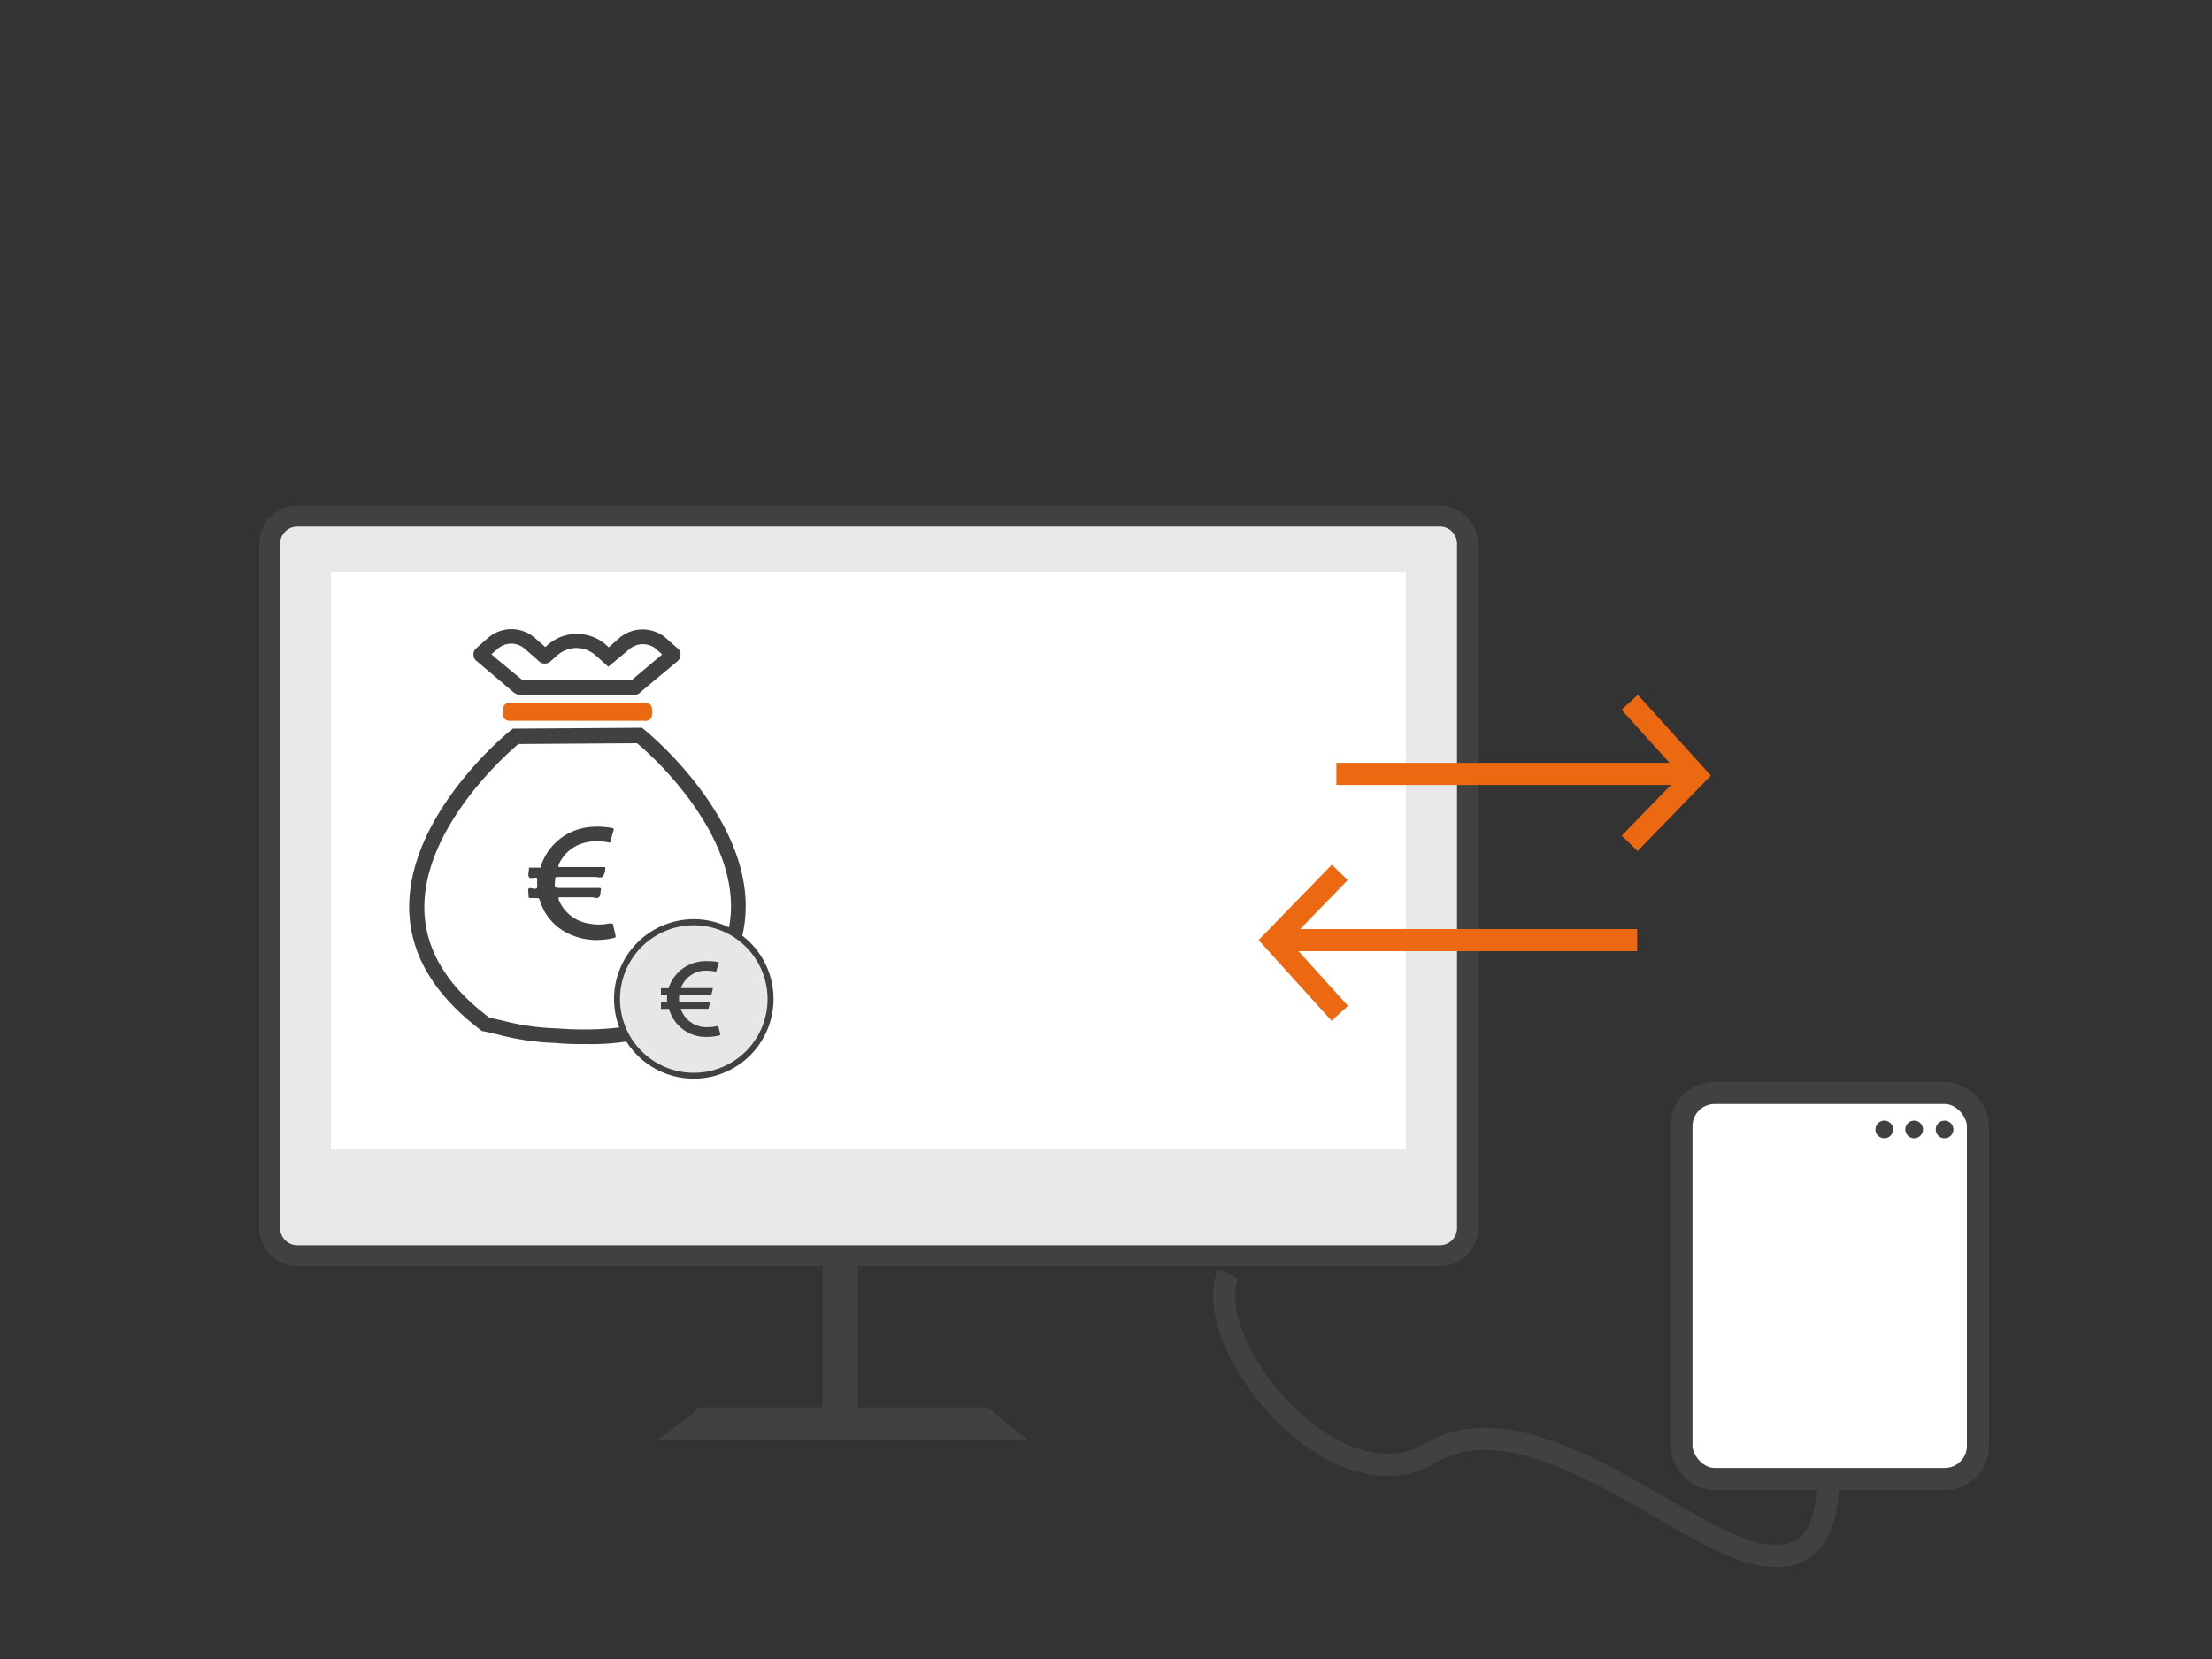
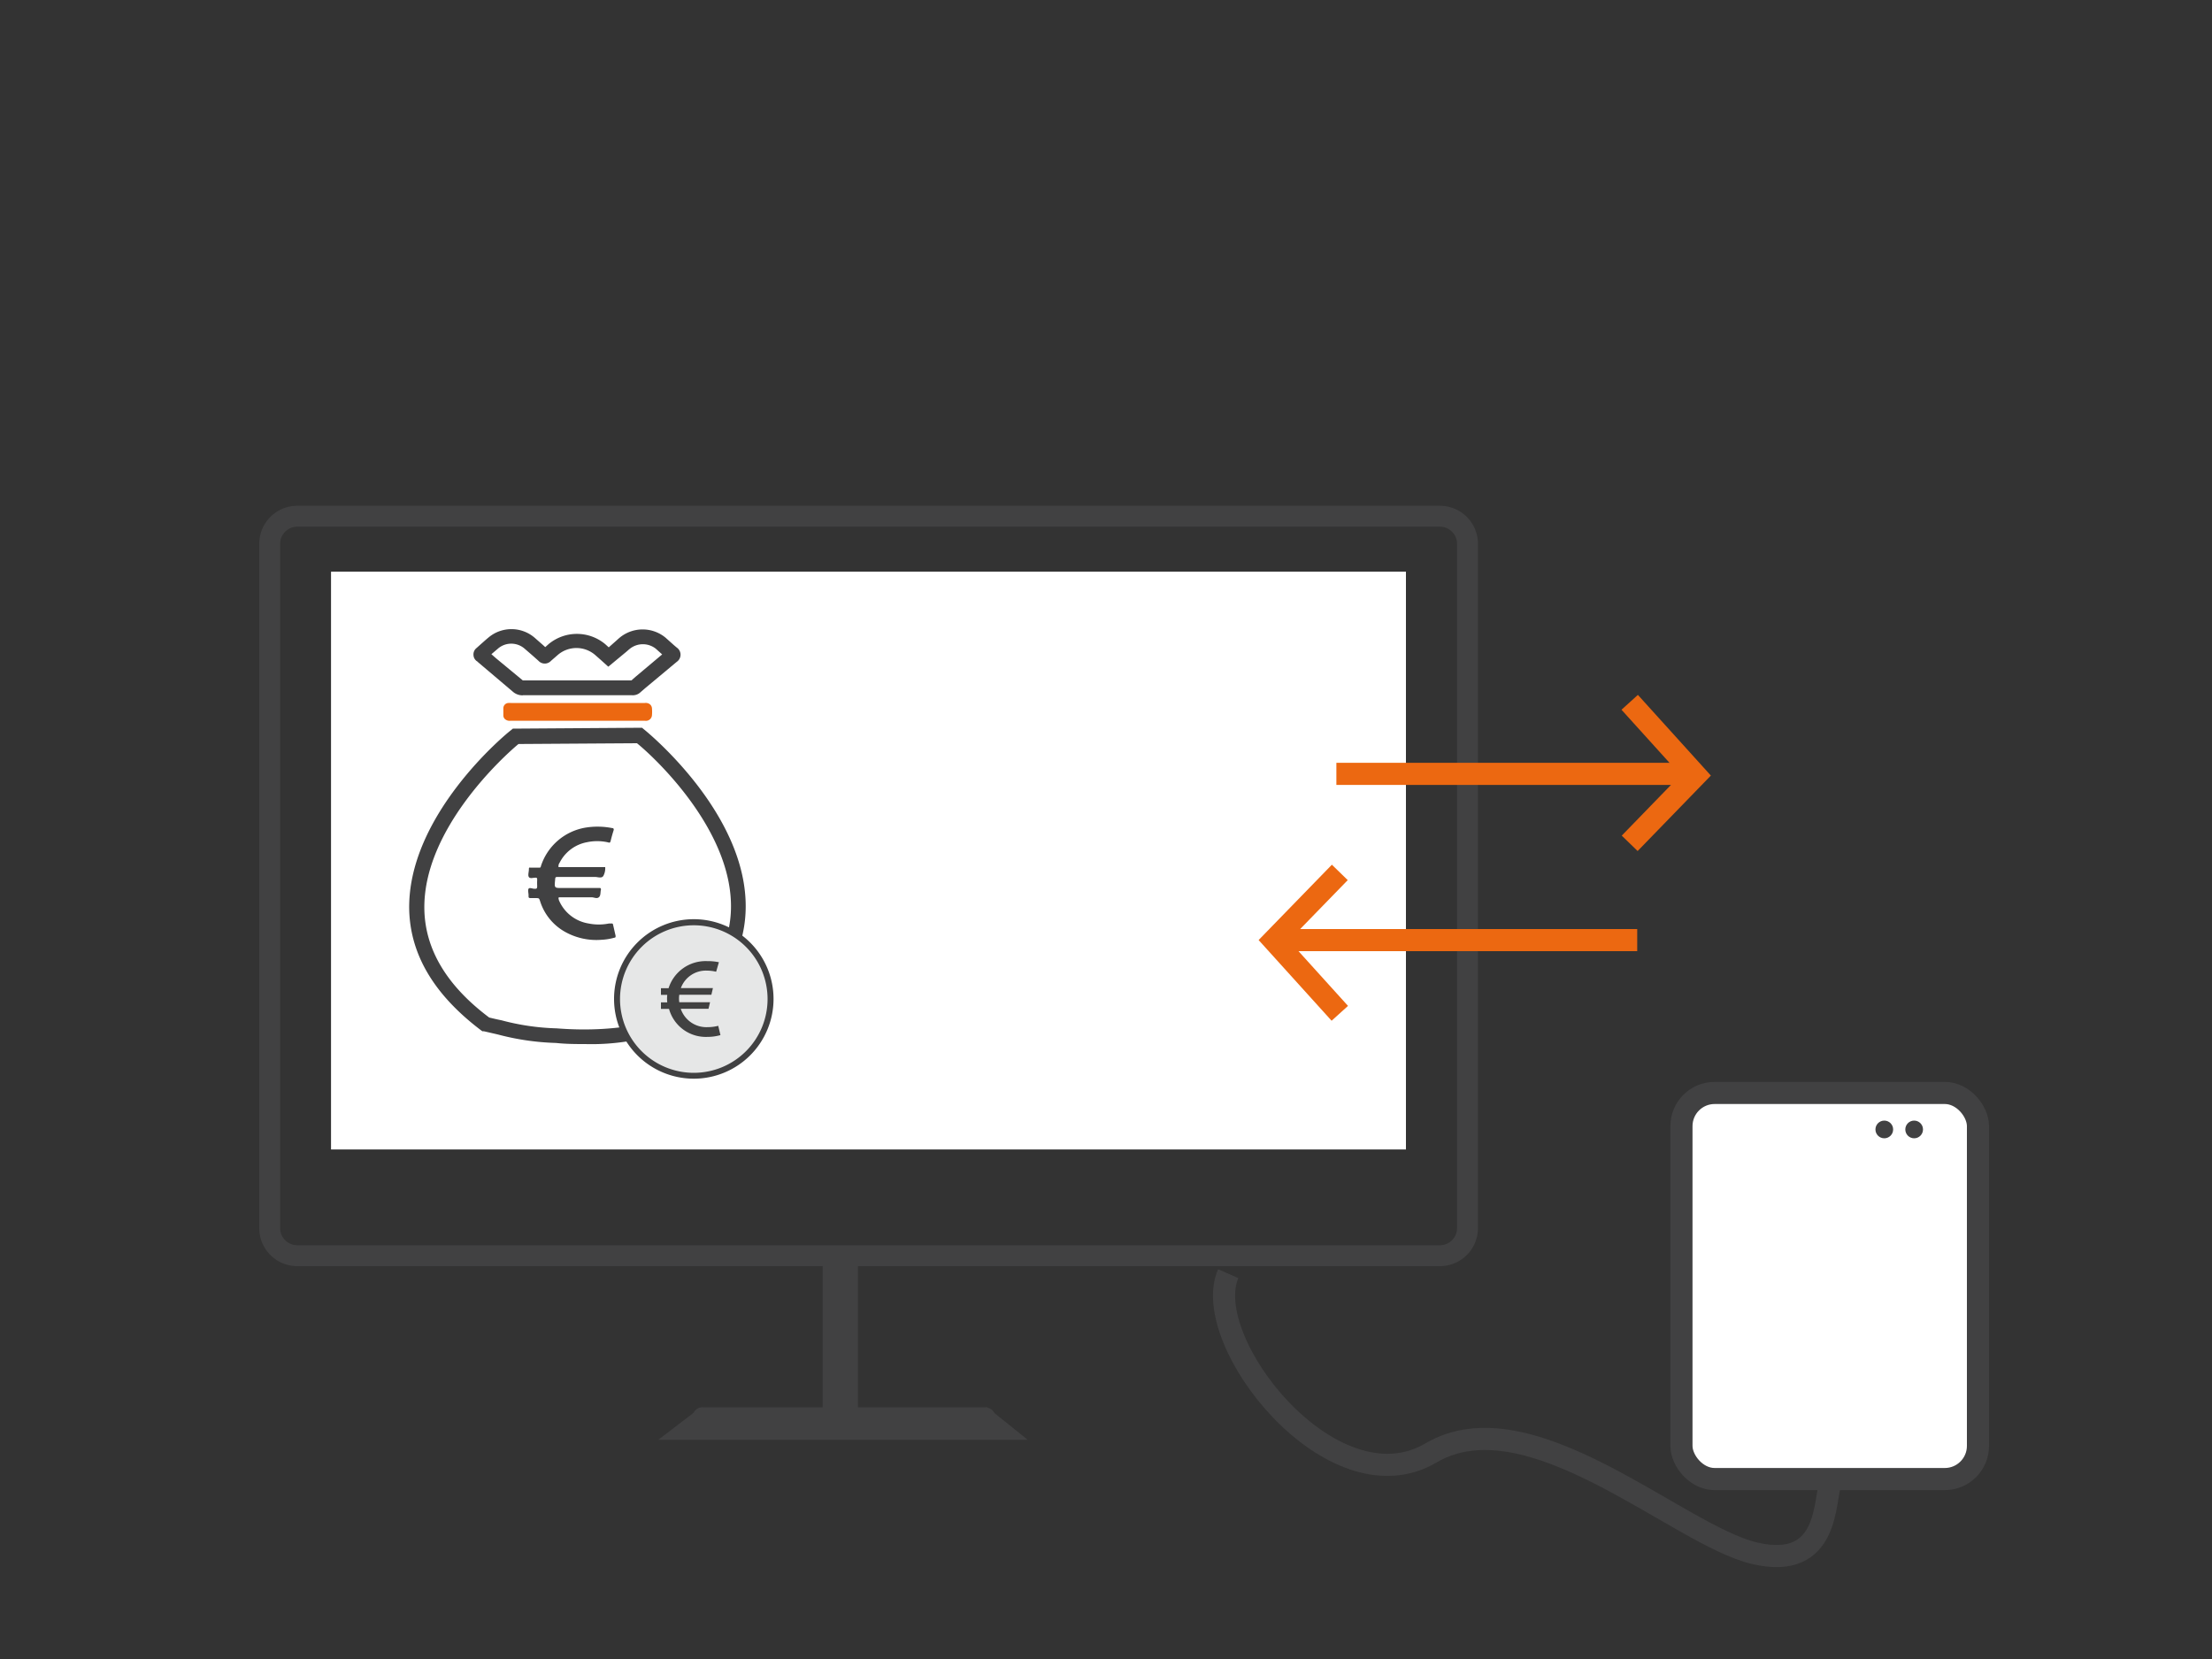
<svg xmlns="http://www.w3.org/2000/svg" viewBox="0 0 200 150">
  <rect x="0" y="0" width="200" height="150" fill="#333333" stroke="none" />
  <defs>
    <style>.a,.h{fill:#fff;}.b,.i,.m{fill:none;}.b,.c{clip-rule:evenodd;}.c,.p,.r{fill:#ec6608;}.d{mask:url(#a);}.e{fill:#e7e8e9;}.f{fill:#414142;}.g{mask:url(#c);}.h,.i{stroke:#414142;}.h,.i,.m{stroke-miterlimit:10;stroke-width:2px;}.j{fill:#ec6811;}.k{fill:#e6e7e7;}.l{fill:#414141;}.l,.p{fill-rule:evenodd;}.m{stroke:#ec6811;}.n{clip-path:url(#d);}.o{clip-path:url(#e);}.q{clip-path:url(#f);}.s{clip-path:url(#g);}.t{fill:#eb690b;}.u{clip-path:url(#h);}.v{clip-path:url(#i);}.w{clip-path:url(#j);}</style>
    <mask id="a" x="-124.74" y="41.29" width="263.98" height="76.48" maskUnits="userSpaceOnUse">
      <polygon class="a" points="-124.73 117.77 139.25 117.77 139.25 41.29 -124.73 41.29 -124.73 117.77" />
    </mask>
    <mask id="c" x="-124.74" y="40.2" width="263.98" height="76.48" maskUnits="userSpaceOnUse">
      <polygon class="a" points="-124.75 116.68 139.24 116.68 139.24 40.2 -124.75 40.2 -124.75 116.68" />
    </mask>
    <clipPath id="d">
      <path class="b" d="M344.78,95.79h-1V92.61a7,7,0,0,1,6.94-7v1a5.9,5.9,0,0,0-5.89,5.9Z" />
    </clipPath>
    <clipPath id="e">
      <path class="b" d="M357.33,102.71h-1.05V92.61a5.9,5.9,0,0,0-5.88-5.9v-1a6.94,6.94,0,0,1,6.93,7Z" />
    </clipPath>
    <clipPath id="f">
      <path class="c" d="M358.5,113.55h-16a1,1,0,0,1-1.05-1V97.05a1,1,0,0,1,1.05-1h16a1,1,0,0,1,1.05,1v15.49a1,1,0,0,1-1.05,1" />
    </clipPath>
    <clipPath id="g">
      <path class="b" d="M358,96v15.71a.91.91,0,0,1-.9.91H341.46a.9.9,0,0,0,.9.9H358a.9.9,0,0,0,.91-.9V96.94A.91.91,0,0,0,358,96" />
    </clipPath>
    <clipPath id="h">
      <path class="b" d="M352.41,102.62a2.15,2.15,0,1,1-2.14-2.15,2.14,2.14,0,0,1,2.14,2.15" />
    </clipPath>
    <clipPath id="i">
      <path class="b" d="M350.56,108.78a1,1,0,0,1-1-1v-4.18a1,1,0,0,1,1.91,0v4.18a1,1,0,0,1-.95,1" />
    </clipPath>
    <clipPath id="j">
      <path class="b" d="M358.77,113.87H342.68a1.23,1.23,0,0,1-1.22-1.23V96.52a1.23,1.23,0,0,1,1.22-1.23h16.09A1.23,1.23,0,0,1,360,96.52v16.12A1.23,1.23,0,0,1,358.77,113.87ZM342.68,96.34a.18.18,0,0,0-.17.18v16.12a.18.18,0,0,0,.17.17h16.09a.18.18,0,0,0,.18-.17V96.52a.18.18,0,0,0-.18-.18Z" />
    </clipPath>
  </defs>
  <g class="d">
-     <path class="e" d="M130.19,113.54H26.88a2.5,2.5,0,0,1-2.49-2.49V49.16a2.49,2.49,0,0,1,2.49-2.48H130.19a2.49,2.49,0,0,1,2.49,2.48v61.89a2.5,2.5,0,0,1-2.49,2.49" />
-   </g>
+     </g>
  <g class="d">
    <path class="f" d="M130.19,114.48H26.88a3.44,3.44,0,0,1-3.44-3.43V49.16a3.44,3.44,0,0,1,3.44-3.43H130.19a3.44,3.44,0,0,1,3.44,3.43v61.89A3.44,3.44,0,0,1,130.19,114.48ZM26.88,47.62a1.55,1.55,0,0,0-1.55,1.54v61.89a1.55,1.55,0,0,0,1.55,1.54H130.19a1.55,1.55,0,0,0,1.55-1.54V49.16a1.55,1.55,0,0,0-1.55-1.54Z" />
  </g>
  <g class="g">
    <polygon class="a" points="29.93 103.93 127.12 103.93 127.12 51.69 29.93 51.69 29.93 103.93" />
  </g>
  <path class="f" d="M92.92,130.18l-3-2.41a.92.92,0,0,0-.59-.48l-.06-.05,0,0a.76.76,0,0,0-.16,0H77.57V114.33H74.38v12.91H63.52a.89.89,0,0,0-.81.5l-3.19,2.44H84l.17,0,0,0Z" />
  <rect class="h" x="152.03" y="98.82" width="26.81" height="34.91" rx="3" />
-   <circle class="f" cx="175.82" cy="102.12" r="0.8" />
  <circle class="f" cx="173.07" cy="102.12" r="0.8" />
  <circle class="f" cx="170.37" cy="102.12" r="0.8" />
  <path class="i" d="M165.54,134c-.66,1.47,0,8.08-6.93,6.43s-20.31-14.31-29.23-9.06-21-10.1-18.33-16.21" />
  <polygon class="a" points="44.05 58.77 46.28 57.49 49.03 59.36 52.33 57.88 54.99 59.49 57.91 57.49 60.7 58.98 57.25 62.25 46.8 62.23 43.37 59.19 44.05 58.77" />
  <polygon class="a" points="46.62 66.24 58.35 66.83 65.66 75.56 66.79 82.04 64.14 89.45 59.77 93.08 48.44 93.72 43.24 92.25 38.58 86.75 37.64 79.1 42.21 70.71 46.62 66.24" />
  <path class="f" d="M47.27,62.87a1.32,1.32,0,0,1-.9-.33l-2.36-2-.79-.67-.06-.06h0a.71.71,0,0,1-.35-.58.74.74,0,0,1,.29-.65l.39-.35c.24-.21.48-.43.74-.64a3.22,3.22,0,0,1,4.11.07l.74.65.22.2.3-.27a4,4,0,0,1,5.12,0l.32.29.69-.61c.13-.12.25-.23.38-.33a3.26,3.26,0,0,1,4.06.06l.75.67.27.23a.78.78,0,0,1,0,1.29L58.36,62.2l-.44.38a1,1,0,0,1-.77.28H47.27Zm0-1.35h0q3.63,0,7.28,0h2.54l.4-.35,2.38-2-.58-.52a1.89,1.89,0,0,0-2.33,0c-.12.09-.22.19-.33.28L55,60.28l-.7-.63-.5-.44a2.59,2.59,0,0,0-3.36,0l-.32.28-.3.26a.77.77,0,0,1-1.13,0l-.54-.48-.74-.64a1.84,1.84,0,0,0-2.37,0l-.61.52.41.36Zm-3.34-2.86Z" />
  <path class="j" d="M52.23,63.56h6.08a.63.63,0,0,1,.38.07.52.52,0,0,1,.26.45,3.49,3.49,0,0,1,0,.56.55.55,0,0,1-.63.53H46.13a.62.62,0,0,1-.42-.11.45.45,0,0,1-.2-.37q0-.33,0-.66a.48.48,0,0,1,.46-.47,1.61,1.61,0,0,1,.22,0Z" />
  <path class="f" d="M52.9,94.4c-.81,0-1.69,0-2.63-.1A23,23,0,0,1,45,93.53l-1.26-.29-.13,0-.11-.08C39.32,90,37.12,86.4,37,82.31c-.21-8.58,8.8-16,9.19-16.28l.18-.15,11.68-.08.18.15c.39.31,9.4,7.71,9.19,16.28-.1,4.09-2.3,7.73-6.52,10.82l-.06,0-.25.11A20.8,20.8,0,0,1,52.9,94.4ZM44.23,92c.38.09.75.18,1.11.25h0a21.52,21.52,0,0,0,5,.73c6.25.49,9.68-1,9.71-1l.12,0C64,89.1,66,85.83,66.09,82.2c.18-7.28-7.24-14-8.5-15l-10.71.07C45.63,68.3,38.19,75,38.37,82.28,38.46,85.89,40.43,89.15,44.23,92Z" />
  <path class="f" d="M50.5,78.4h4.22a1.46,1.46,0,0,1-.17.8c-.16.24-.49.09-.75.09-1.1,0-2.2,0-3.3,0-.29,0-.29,0-.31.28-.07.72-.07.72.64.72h3.41a.09.09,0,0,1,.09.11.14.14,0,0,1,0,.07c-.06.22,0,.51-.19.66s-.42,0-.64,0H50.53c-.07.1,0,.18,0,.25a3.52,3.52,0,0,0,2.7,2.12,4.65,4.65,0,0,0,1.82,0l.24,0a.11.11,0,0,1,.14.11c.08.33.15.66.23,1,0,.13,0,.16-.14.18a5.14,5.14,0,0,1-1.11.18,5.81,5.81,0,0,1-3.31-.71,4.84,4.84,0,0,1-2.27-2.79c-.09-.26-.09-.26-.36-.27H48c-.14,0-.22,0-.21-.19v-.07c0-.2-.08-.44,0-.58s.36,0,.54,0,.24,0,.24-.26a4.68,4.68,0,0,1,0-.53c0-.15,0-.23-.19-.21h0c-.19,0-.45.1-.56-.06s0-.46,0-.69.07-.16.18-.16.45,0,.67,0,.2,0,.25-.18A5.13,5.13,0,0,1,53,74.82a6.82,6.82,0,0,1,2.34.05c.15,0,.18.1.13.24s-.17.56-.24.85-.1.24-.31.19a4.44,4.44,0,0,0-1.85,0A3.48,3.48,0,0,0,50.6,78,.54.54,0,0,0,50.5,78.4Z" />
  <circle class="k" cx="62.74" cy="90.33" r="6.94" />
  <path class="f" d="M62.74,97.53a7.21,7.21,0,1,1,7.2-7.2A7.21,7.21,0,0,1,62.74,97.53Zm0-13.87a6.67,6.67,0,1,0,6.66,6.67A6.67,6.67,0,0,0,62.74,83.66Z" />
  <path class="l" d="M59.76,91.22v-.59h.57a3.09,3.09,0,0,1,0-.68h-.57v-.6h.69a3.51,3.51,0,0,1,3.48-2.45A5,5,0,0,1,65,87l-.25.86a3.58,3.58,0,0,0-.81-.1,2.41,2.41,0,0,0-2.38,1.58h2.9l-.14.6h-2.9a2.21,2.21,0,0,0,0,.68h2.78l-.14.59H61.55A2.45,2.45,0,0,0,64,92.87a3.81,3.81,0,0,0,.94-.12l.2.84a4.2,4.2,0,0,1-1.16.16,3.45,3.45,0,0,1-3.49-2.53Z" />
  <line class="m" x1="115.14" y1="85" x2="148.03" y2="85" />
  <line class="m" x1="120.83" y1="69.97" x2="152.81" y2="69.97" />
  <polyline class="m" points="121.14 78.88 115.17 85.02 121.14 91.62" />
  <polyline class="m" points="147.35 76.25 153.32 70.1 147.35 63.5" />
  <path class="p" d="M358.5,113.55h-16a1,1,0,0,1-1.05-1V97.05a1,1,0,0,1,1.05-1h16a1,1,0,0,1,1.05,1v15.49a1,1,0,0,1-1.05,1" />
  <g class="q">
    <rect class="r" x="-438" y="-836.68" width="919.71" height="2398.83" />
  </g>
  <g class="s">
    <rect class="t" x="-411.97" y="-836.68" width="889" height="2398.83" />
  </g>
</svg>